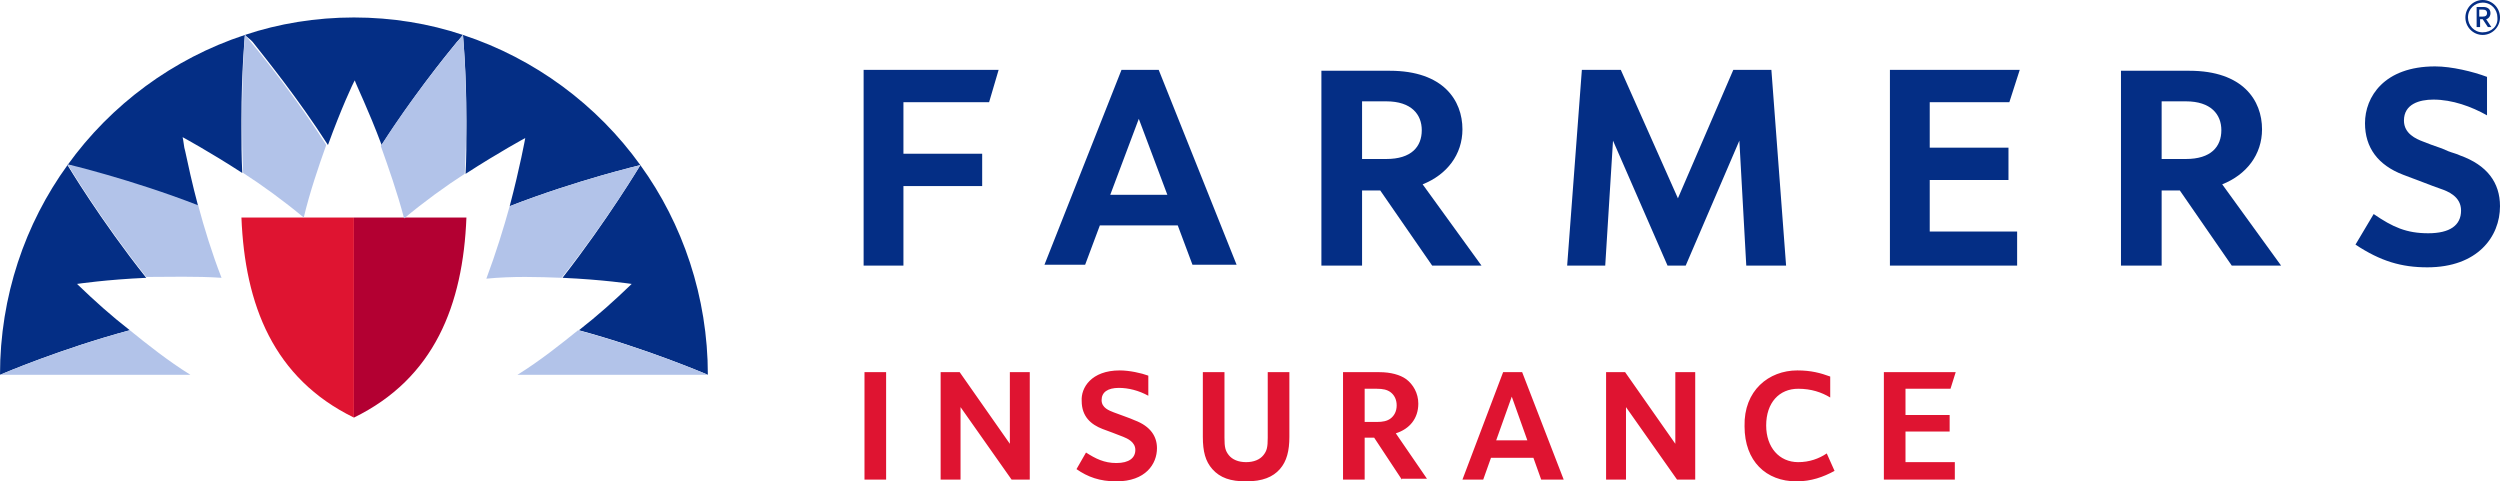
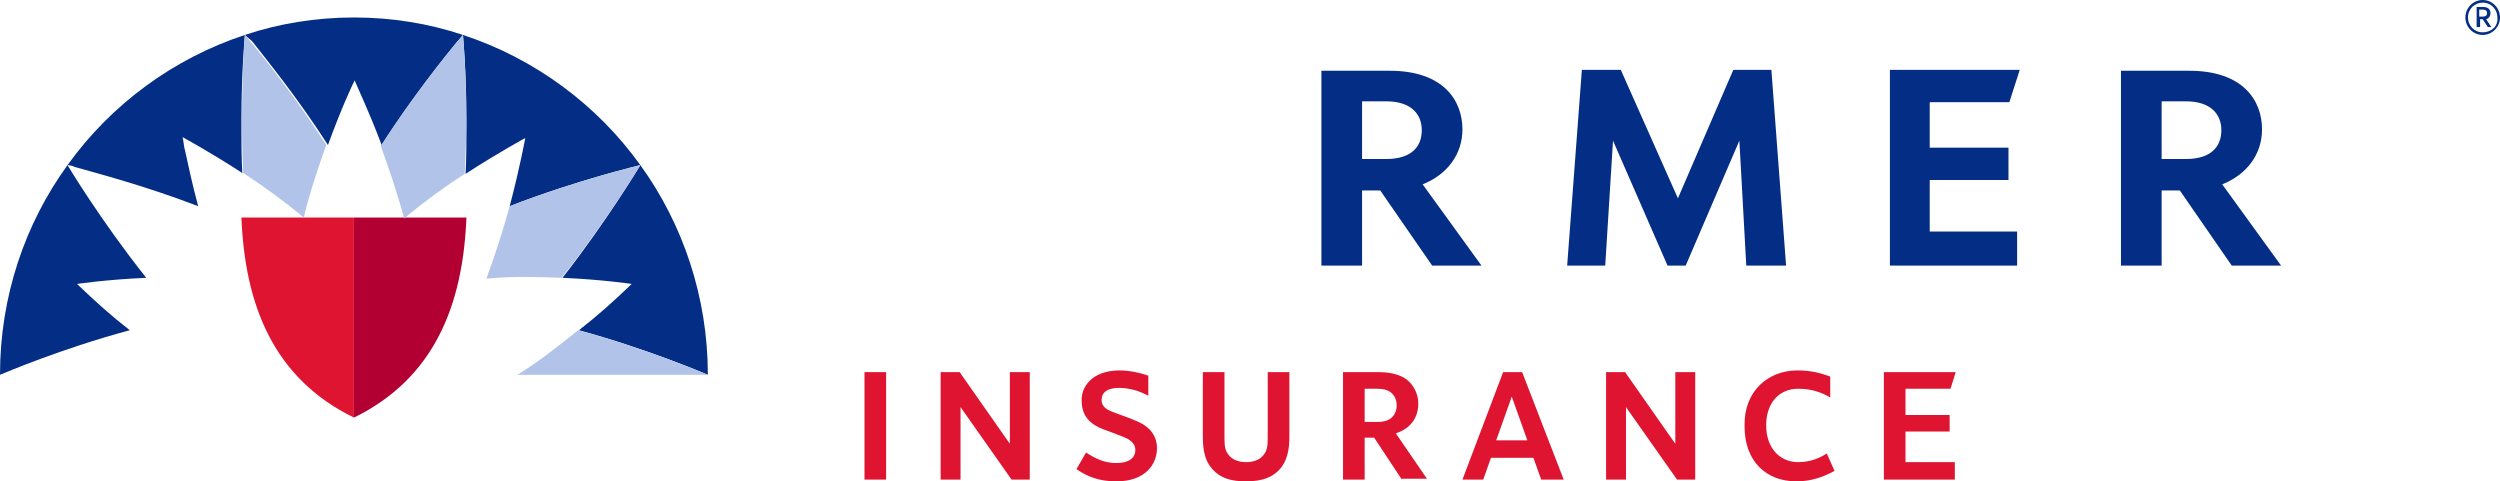
<svg xmlns="http://www.w3.org/2000/svg" width="161" height="31" viewBox="0 0 161 31" fill="none">
  <path fill-rule="evenodd" clip-rule="evenodd" d="M22.793 26.893C27.976 24.361 29.815 19.635 30.038 14.009H22.793V26.893Z" fill="#B30032" />
  <path fill-rule="evenodd" clip-rule="evenodd" d="M41.239 10.633C43.97 14.403 45.586 19.129 45.586 24.136C45.307 24.024 41.629 22.448 37.282 21.267C38.508 20.31 39.512 19.41 40.682 18.285C40.682 18.285 38.787 18.004 36.224 17.891C39.121 14.178 41.239 10.633 41.239 10.633ZM29.815 2.25C34.44 3.77 38.453 6.751 41.239 10.633C41.239 10.633 37.171 11.59 32.824 13.278C33.493 10.746 33.827 8.889 33.827 8.889C33.827 8.889 32.155 9.789 29.982 11.196C30.038 10.183 30.038 9.171 30.038 8.214V7.764C30.038 4.557 29.815 2.25 29.815 2.25ZM22.793 1.125C25.245 1.125 27.641 1.519 29.815 2.25C29.815 2.25 29.703 2.363 29.536 2.588L29.425 2.701C28.589 3.713 26.527 6.301 24.576 9.339C23.74 7.089 22.904 5.401 22.849 5.176C22.737 5.345 21.957 7.033 21.121 9.339C19.171 6.301 17.109 3.77 16.273 2.701L16.161 2.588C15.883 2.363 15.771 2.25 15.771 2.25C17.945 1.519 20.341 1.125 22.793 1.125ZM4.347 10.633C4.347 10.633 6.465 14.178 9.418 17.891C6.855 18.004 4.96 18.285 4.96 18.285C6.13 19.41 7.133 20.31 8.359 21.267C3.957 22.448 0.279 24.024 0 24.136C0 19.073 1.616 14.403 4.347 10.633ZM15.771 2.25C15.771 2.25 15.548 4.557 15.548 7.708V8.158C15.548 9.114 15.548 10.127 15.604 11.14C13.431 9.733 11.759 8.833 11.759 8.833C11.759 8.833 11.815 9.058 11.87 9.508L11.926 9.733C12.093 10.521 12.372 11.815 12.762 13.278C9.251 11.927 5.963 11.084 4.793 10.746L4.681 10.69C4.458 10.633 4.347 10.633 4.347 10.633C7.133 6.751 11.146 3.77 15.771 2.25Z" fill="#042E85" />
  <path fill-rule="evenodd" clip-rule="evenodd" d="M22.793 14.009V26.893C17.61 24.361 15.771 19.635 15.548 14.009H22.793Z" fill="#DF1431" />
-   <path d="M14.267 17.891C13.653 16.316 13.152 14.684 12.762 13.221C8.415 11.534 4.347 10.577 4.347 10.577C4.347 10.577 6.465 14.122 9.418 17.835C10.923 17.835 12.595 17.779 14.267 17.891Z" fill="#B2C3E9" />
-   <path d="M12.26 24.136C10.811 23.236 9.474 22.167 8.359 21.267C3.79 22.505 0 24.136 0 24.136H12.26Z" fill="#B2C3E9" />
  <path d="M21.01 9.339C18.502 5.401 15.771 2.25 15.771 2.25C15.771 2.25 15.437 6.414 15.66 11.14C16.886 11.927 18.279 12.94 19.561 14.009C19.951 12.377 20.508 10.746 21.01 9.339Z" fill="#B2C3E9" />
  <path d="M36.168 17.891C39.121 14.178 41.239 10.633 41.239 10.633C41.239 10.633 37.171 11.59 32.824 13.278C32.434 14.684 31.933 16.316 31.32 17.947C32.991 17.779 34.719 17.835 36.168 17.891Z" fill="#B2C3E9" />
  <path d="M33.326 24.136H45.586C45.586 24.136 41.797 22.505 37.227 21.267C36.112 22.167 34.775 23.236 33.326 24.136Z" fill="#B2C3E9" />
  <path d="M29.815 2.25C29.815 2.25 27.084 5.401 24.521 9.396C25.022 10.802 25.579 12.377 26.025 14.065C27.307 12.996 28.7 11.984 29.926 11.196C30.205 6.414 29.815 2.25 29.815 2.25Z" fill="#B2C3E9" />
  <path d="M111.624 4.501L108.058 12.771L104.38 4.501H101.872L100.925 17.104H103.377L103.878 9.058L107.389 17.104H108.559L112.015 9.058L112.46 17.104H115.024L114.077 4.501H111.624Z" fill="#042E85" />
-   <path d="M72.224 4.501L67.264 17.047H69.884L70.831 14.515H75.847L76.794 17.047H79.636L74.621 4.501H72.224ZM71.5 12.546L73.339 7.652L75.178 12.546H71.5Z" fill="#042E85" />
-   <path d="M55.617 17.104H58.181V11.984H63.252V9.902H58.181V6.583H63.698L64.311 4.501H55.617V17.104Z" fill="#042E85" />
  <path d="M94.181 8.327C94.181 6.47 92.955 4.557 89.5 4.557H85.098V17.103H87.717V12.265H88.887L92.231 17.103H95.407L91.618 11.871C93.178 11.252 94.181 9.958 94.181 8.327ZM89.277 10.239H87.717V6.526H89.277C90.893 6.526 91.562 7.37 91.562 8.383C91.562 9.452 90.893 10.239 89.277 10.239Z" fill="#042E85" />
  <path d="M129.402 6.583L130.071 4.501H121.711V17.104H129.903V14.909H124.275V11.59H129.346V9.508H124.275V6.583H129.402Z" fill="#042E85" />
  <path d="M145.675 8.327C145.675 6.47 144.449 4.557 140.993 4.557H136.591V17.103H139.21V12.265H140.38L143.724 17.103H146.901L143.111 11.871C144.672 11.252 145.675 9.958 145.675 8.327ZM140.771 10.239H139.21V6.526H140.771C142.387 6.526 143.055 7.37 143.055 8.383C143.055 9.452 142.387 10.239 140.771 10.239Z" fill="#042E85" />
-   <path d="M158.436 10.014C158.214 9.902 157.935 9.846 157.656 9.733L157.266 9.564C156.765 9.396 156.319 9.227 156.04 9.114C155.594 8.946 154.814 8.608 154.814 7.764C154.814 6.695 155.817 6.414 156.709 6.414C157.935 6.414 159.161 6.864 160.164 7.427V4.951C159.272 4.613 157.879 4.276 156.82 4.276C153.532 4.276 152.306 6.245 152.306 7.933C152.306 9.508 153.142 10.633 154.758 11.252C155.539 11.534 156.653 11.984 157.155 12.152C157.656 12.321 158.492 12.659 158.492 13.559C158.492 14.515 157.768 15.022 156.375 15.022C154.981 15.022 154.09 14.628 152.864 13.784L151.693 15.753C153.309 16.822 154.647 17.216 156.319 17.216C159.551 17.216 161 15.247 161 13.278C161 11.759 160.164 10.633 158.436 10.014Z" fill="#042E85" />
  <path fill-rule="evenodd" clip-rule="evenodd" d="M159.885 0C159.272 0 158.771 0.506 158.771 1.125C158.771 1.744 159.272 2.25 159.885 2.25C160.498 2.25 161 1.744 161 1.125C161 0.506 160.498 0 159.885 0ZM159.885 2.082C159.328 2.082 158.938 1.632 158.938 1.125C158.938 0.563 159.384 0.169 159.885 0.169C160.443 0.169 160.833 0.619 160.833 1.125C160.889 1.688 160.443 2.082 159.885 2.082Z" fill="#042E85" />
  <path fill-rule="evenodd" clip-rule="evenodd" d="M160.108 1.238C160.164 1.238 160.387 1.125 160.387 0.844C160.387 0.563 160.164 0.45 159.941 0.45H159.495V1.744H159.718V1.238H159.885L160.22 1.744H160.443L160.108 1.238ZM159.885 1.069H159.663V0.619H159.885C160.053 0.619 160.164 0.675 160.164 0.844C160.164 1.013 160.053 1.069 159.885 1.069Z" fill="#042E85" />
  <path fill-rule="evenodd" clip-rule="evenodd" d="M115.748 23.855C116.64 23.855 117.253 24.024 117.866 24.249V25.599C117.309 25.261 116.64 25.036 115.804 25.036C114.578 25.036 113.742 25.936 113.742 27.399C113.742 28.806 114.578 29.762 115.804 29.762C116.529 29.762 117.142 29.537 117.643 29.2L118.145 30.325C117.42 30.719 116.64 31 115.693 31C113.742 31 112.349 29.706 112.349 27.456C112.293 25.149 113.909 23.855 115.748 23.855ZM125.947 23.967L125.612 25.036H122.714V26.724H125.557V27.793H122.714V29.762H125.891V30.887H121.321V23.967H125.947ZM61.803 23.967L65.035 28.581V23.967H66.317V30.887H65.147L61.859 26.218V30.887H60.577V23.967H61.803ZM96.355 28.356L97.358 25.543L98.361 28.356H96.355ZM99.253 30.887H100.702L98.027 23.967H96.801L94.181 30.887H95.519L96.02 29.481H98.751L99.253 30.887ZM90.28 30.887L88.497 28.187H87.884V30.887H86.491V23.967H88.831C89.556 23.967 90.169 24.136 90.559 24.418C91.005 24.755 91.339 25.318 91.339 25.993C91.339 26.949 90.782 27.624 89.89 27.906L91.897 30.831H90.28V30.887ZM72.113 23.855C72.726 23.855 73.506 24.024 73.952 24.192V25.486C73.339 25.149 72.67 24.98 72.057 24.98C71.333 24.98 70.943 25.261 70.943 25.768C70.943 26.274 71.444 26.443 71.723 26.555C72.001 26.668 72.837 26.949 73.06 27.062C74.119 27.456 74.509 28.131 74.509 28.862C74.509 29.875 73.785 31 71.89 31C70.831 31 70.051 30.719 69.326 30.212L69.939 29.143C70.552 29.537 71.11 29.819 71.89 29.819C72.726 29.819 73.116 29.481 73.116 28.975C73.116 28.468 72.614 28.243 72.336 28.131C72.057 28.018 71.165 27.681 70.998 27.624C70.274 27.343 69.661 26.837 69.661 25.824C69.605 24.98 70.274 23.855 72.113 23.855ZM78.856 23.967V28.187C78.856 28.806 78.912 29.031 79.135 29.312C79.358 29.593 79.748 29.762 80.249 29.762C80.751 29.762 81.141 29.593 81.364 29.312C81.587 29.031 81.642 28.806 81.642 28.187V23.967H83.036V28.131C83.036 29.031 82.868 29.706 82.423 30.212C81.977 30.719 81.308 31 80.249 31C79.246 31 78.577 30.775 78.076 30.212C77.63 29.706 77.463 29.087 77.463 28.131V23.967H78.856ZM104.658 23.967L107.891 28.581V23.967H109.172V30.887H108.002L104.714 26.218V30.887H103.432V23.967H104.658ZM88.664 25.036C89.054 25.036 89.333 25.093 89.556 25.261C89.779 25.43 89.946 25.712 89.946 26.105C89.946 26.499 89.779 26.78 89.556 26.949C89.333 27.118 89.054 27.174 88.664 27.174H87.884V25.036H88.664ZM57.066 23.967V30.887H55.673V23.967H57.066Z" fill="#DF1431" />
</svg>